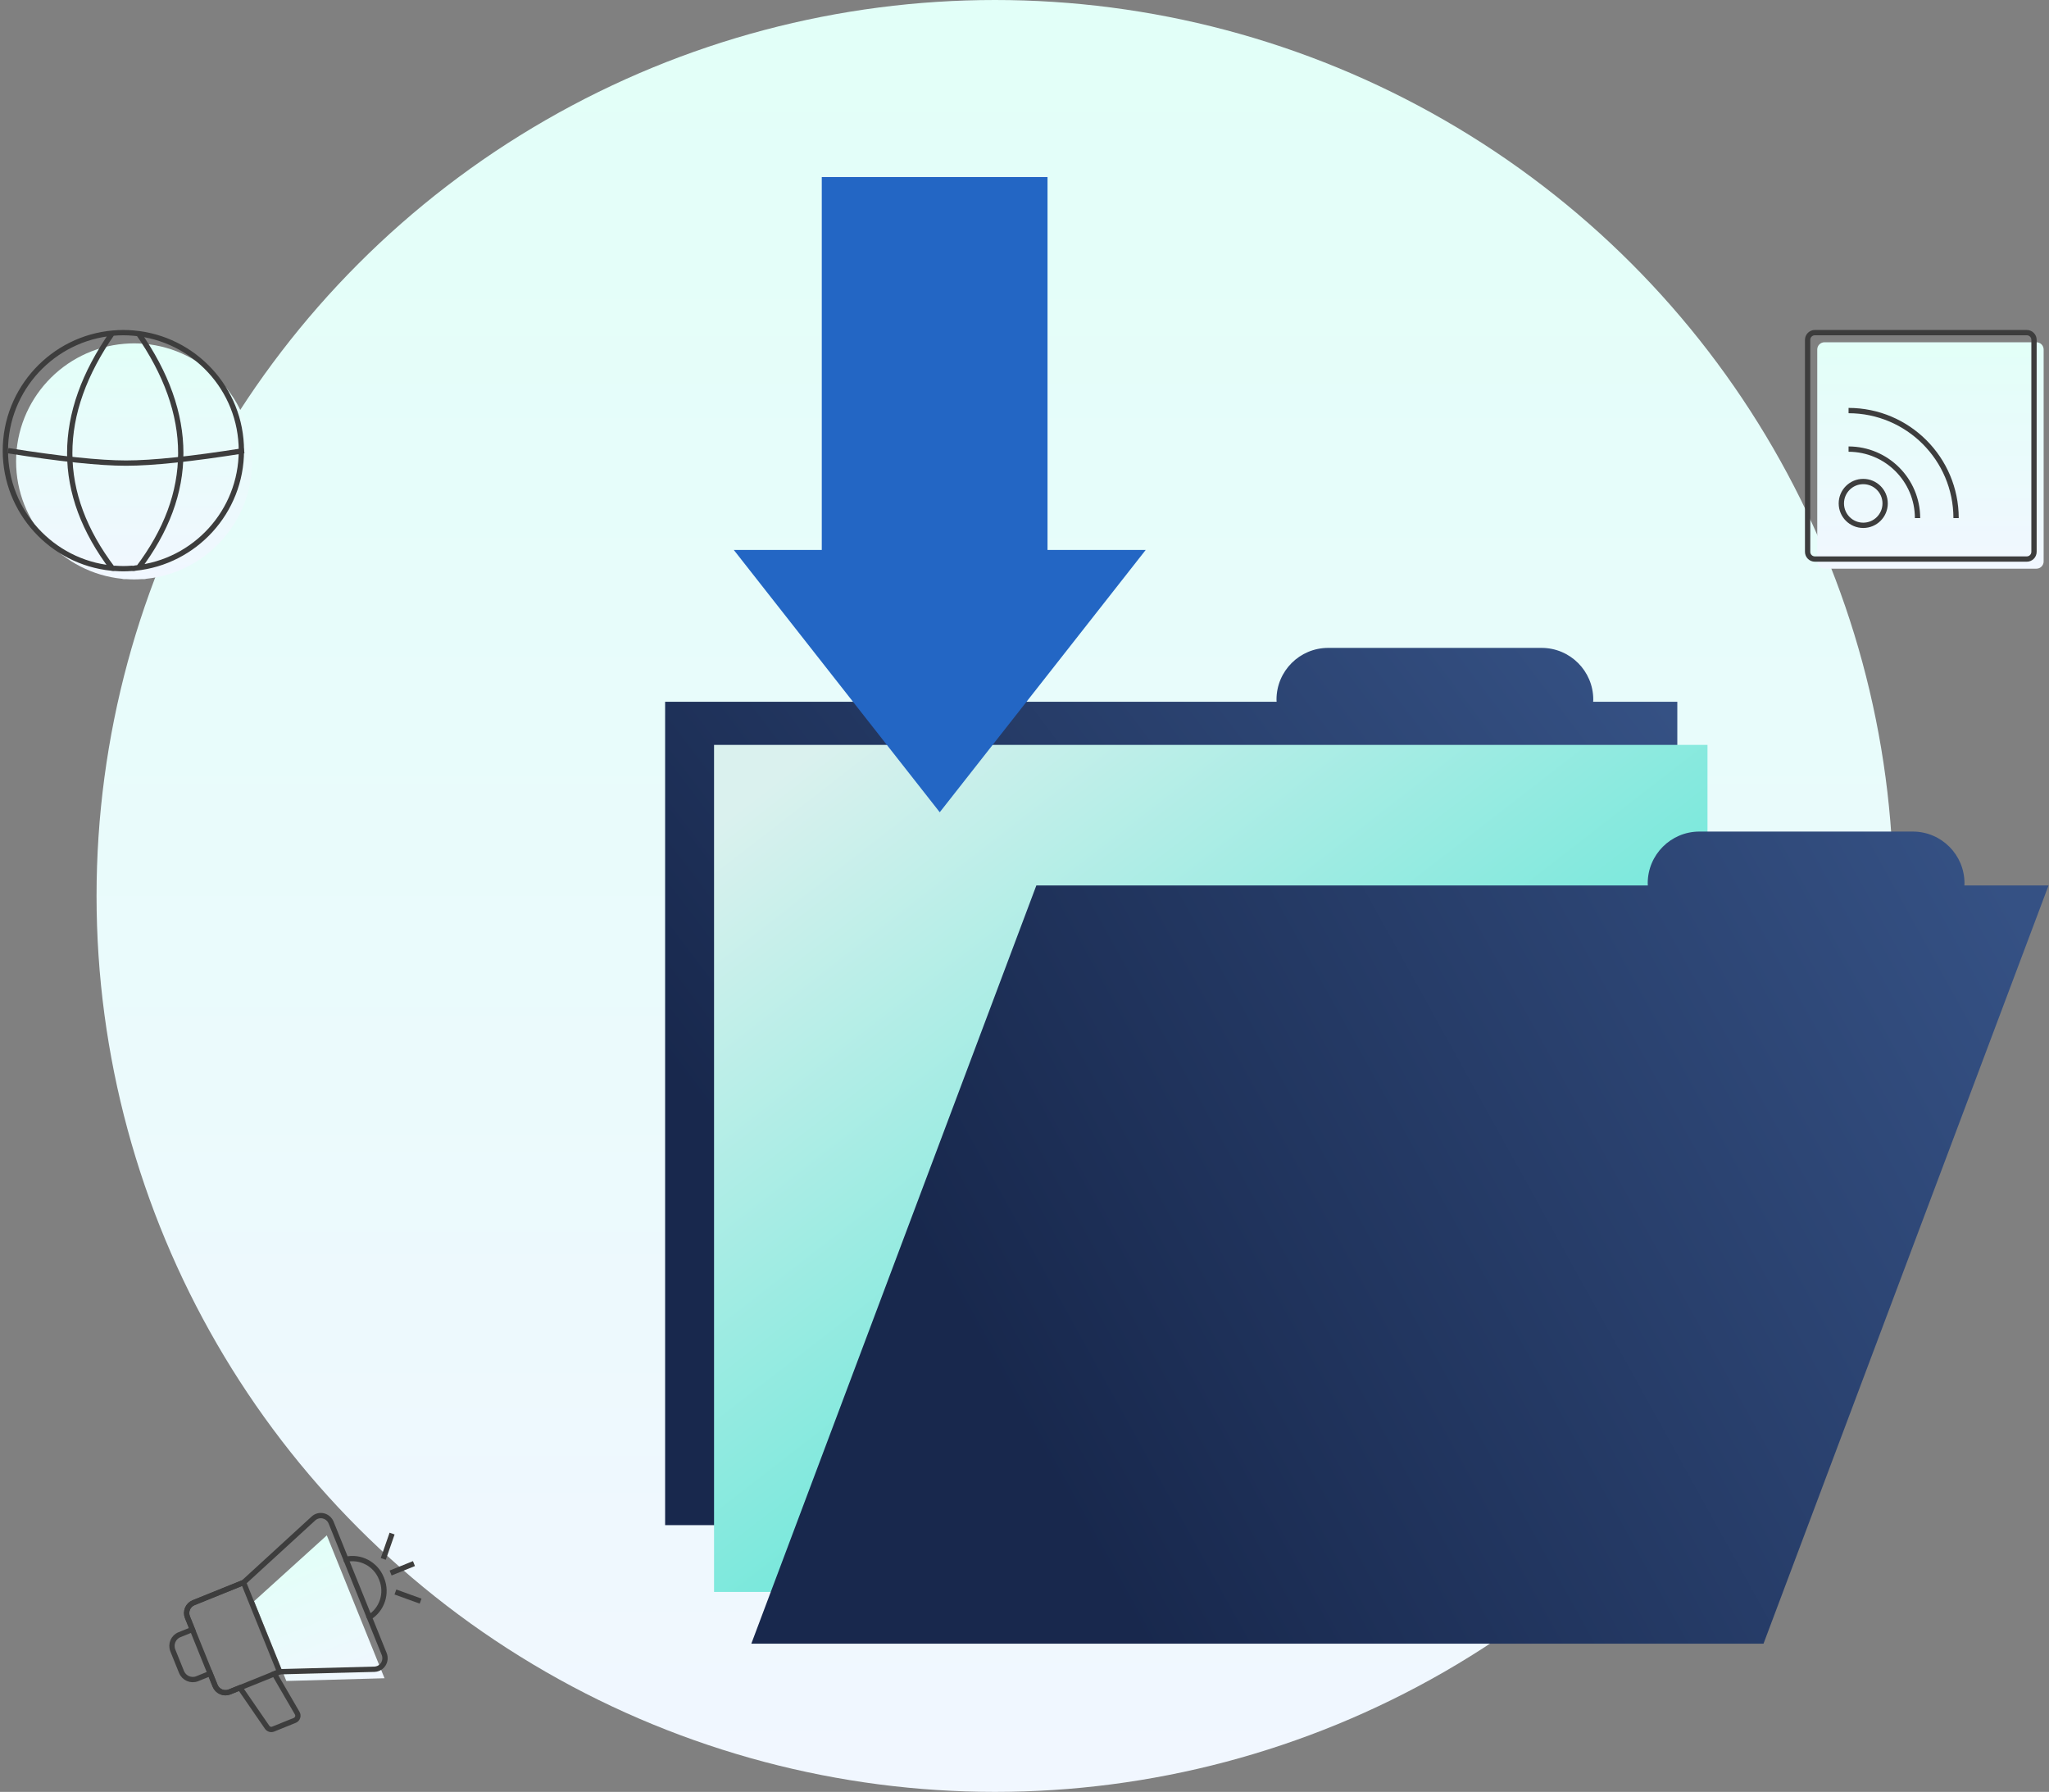
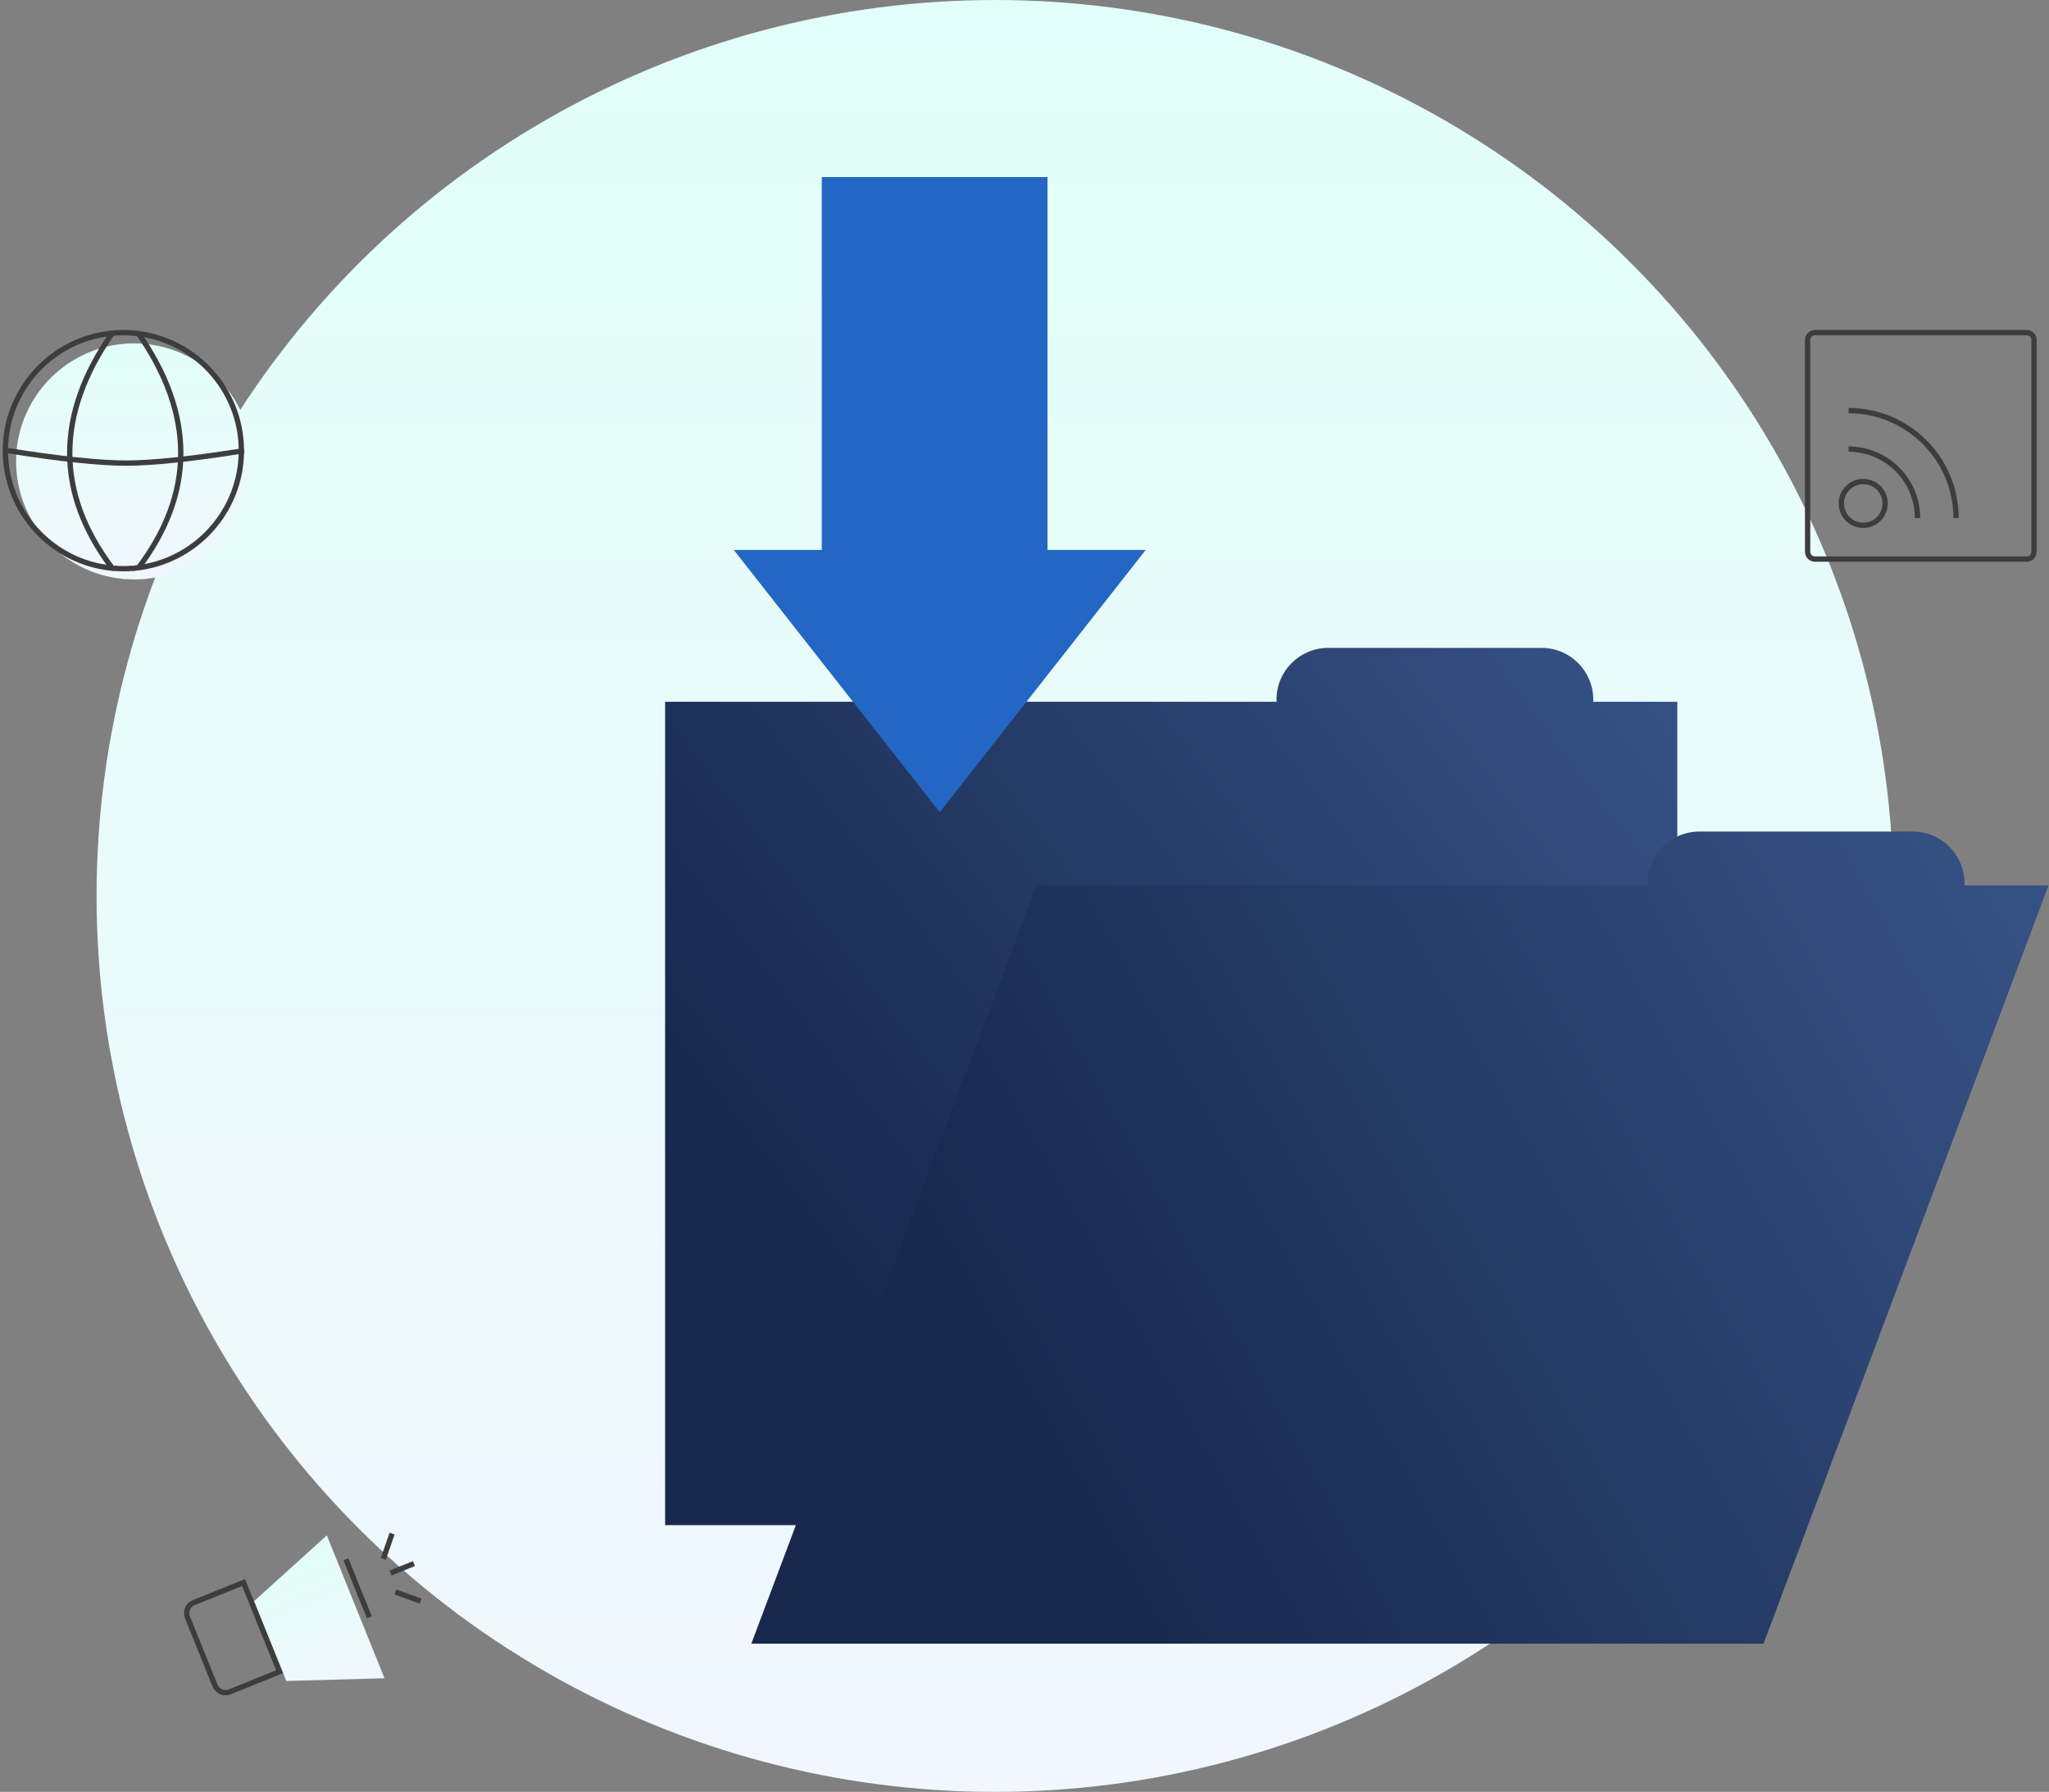
<svg xmlns="http://www.w3.org/2000/svg" width="382" height="334" viewBox="0 0 382 334">
  <rect x="0" y="0" width="382" height="334" fill="#808080" stroke="none" />
  <defs>
    <linearGradient id="yzzqt1ftma" x1="50%" x2="50%" y1="0%" y2="100%">
      <stop offset="0%" stop-color="#E2FFF8" />
      <stop offset="100%" stop-color="#F1F7FF" />
    </linearGradient>
    <linearGradient id="0aqw5vtedb" x1="50%" x2="50%" y1="0%" y2="100%">
      <stop offset="0%" stop-color="#E2FFF8" />
      <stop offset="100%" stop-color="#F1F7FF" />
    </linearGradient>
    <linearGradient id="83czucy3hc" x1="50%" x2="50%" y1="0%" y2="100%">
      <stop offset="0%" stop-color="#E2FFF8" />
      <stop offset="100%" stop-color="#F1F7FF" />
    </linearGradient>
    <linearGradient id="q8f26mgopd" x1="104.767%" x2="17.249%" y1="15.595%" y2="73.335%">
      <stop offset="0%" stop-color="#355184" />
      <stop offset="100%" stop-color="#18284D" />
    </linearGradient>
    <linearGradient id="ogzwtbbype" x1="6.957%" x2="81.537%" y1="3.864%" y2="86.335%">
      <stop offset="0%" stop-color="#DAF1EE" />
      <stop offset="100%" stop-color="#42E3D1" />
    </linearGradient>
    <linearGradient id="7smvua67nf" x1="104.767%" x2="17.249%" y1="32.048%" y2="62.176%">
      <stop offset="0%" stop-color="#355184" />
      <stop offset="100%" stop-color="#18284D" />
    </linearGradient>
  </defs>
  <g fill="none" fill-rule="evenodd">
    <g>
      <g transform="translate(-767 -233) translate(768 233)">
        <ellipse cx="184.5" cy="167" fill="url(#yzzqt1ftma)" rx="167.5" ry="167" />
        <g>
          <g>
            <g>
              <g>
                <path fill="url(#0aqw5vtedb)" d="M34.652 32.711L17.489 26.323 17.489 10.283 34.652 3.986z" transform="translate(0 33) rotate(-7 2052.532 -74.723) rotate(-15 49.614 5.315)" />
-                 <path stroke="#3D3D3D" stroke-width=".99" d="M36.287 2.085c0-.68-.328-1.32-.878-1.71-.55-.39-1.253-.483-1.883-.246l-16.56 6.19H6.897c-1.132 0-2.052.936-2.052 2.085v2.461H2.237C1.003 10.865 0 11.885 0 13.138v4.298c0 1.253 1.004 2.272 2.237 2.272h2.607v2.461c0 1.15.92 2.085 2.052 2.085h2.1l1.941 8.728c.096.433.475.74.912.74h4.347c.271 0 .529-.12.707-.328.178-.208.257-.485.218-.757l-1.2-8.383h1.046l16.56 6.191c.23.086.469.128.707.128.415 0 .826-.127 1.175-.374.55-.39.878-1.03.878-1.71v-7.37c2.716-.456 4.797-2.851 4.797-5.737v-.19c0-2.886-2.08-5.281-4.797-5.737v-7.37z" transform="translate(0 33) rotate(-7 2052.532 -74.723) rotate(-15 49.614 5.315)" />
                <path stroke="#3D3D3D" stroke-width=".99" d="M46.641 21.363L42.189 19.103" transform="translate(0 33) rotate(-7 2052.532 -74.723) rotate(-15 49.614 5.315) rotate(15 44.415 20.233)" />
                <path stroke="#3D3D3D" stroke-width=".99" d="M43.311 12.36L45.519 7.874" transform="translate(0 33) rotate(-7 2052.532 -74.723) rotate(-15 49.614 5.315) rotate(15 44.415 10.117)" />
                <path stroke="#3D3D3D" stroke-width=".99" d="M43.133 15.556L47.666 14.341" transform="translate(0 33) rotate(-7 2052.532 -74.723) rotate(-15 49.614 5.315) rotate(15 45.4 14.948)" />
                <path stroke="#3D3D3D" stroke-width=".99" d="M36.287 9.455L36.287 21.119" transform="translate(0 33) rotate(-7 2052.532 -74.723) rotate(-15 49.614 5.315)" />
              </g>
              <path stroke="#3D3D3D" stroke-width=".99" d="M6.94 6.32h10.027v17.934H6.939c-1.157 0-2.095-.939-2.095-2.096V8.416c0-1.158.938-2.096 2.095-2.096z" transform="translate(0 33) rotate(-7 2052.532 -74.723) rotate(-15 49.614 5.315)" />
            </g>
          </g>
          <g>
            <path fill="url(#83czucy3hc)" d="M25.883 2.086c-.019-.002-.034-.004-.053-.004C25.227 2.031 24.617 2 24 2s-1.226.031-1.83.082c-.018 0-.034.002-.053.004C10.865 3.045 2 12.504 2 24c0 11.375 8.679 20.762 19.764 21.887.14.07.65.09.753.056.49.034.984.057 1.483.057.499 0 .993-.023 1.484-.057.102.034.615.014.753-.056C37.321 44.762 46 35.375 46 24c0-11.496-8.865-20.955-20.117-21.914z" transform="translate(0 33) translate(0 29)" />
            <path stroke="#3D3D3D" stroke-width=".99" d="M23.883.086c-.019-.002-.034-.004-.053-.004C23.227.031 22.617 0 22 0s-1.226.031-1.83.082c-.018 0-.034.002-.053.004C8.865 1.045 0 10.504 0 22c0 11.375 8.679 20.762 19.764 21.887.14.07.65.09.753.056.49.034.984.057 1.483.057.499 0 .993-.023 1.484-.057.102.034.615.014.753-.056C35.321 42.762 44 33.375 44 22 44 10.504 35.135 1.045 23.883.086zM19.999 0C9.333 15.274 9.334 29.94 20 44M24.704 0c10.665 15.274 10.665 29.94-.002 44" transform="translate(0 33) translate(0 29)" />
            <path stroke="#3D3D3D" stroke-width=".99" d="M44.5 22c-9.725 1.547-17.058 2.32-22 2.32S10.225 23.547.5 22" transform="translate(0 33) translate(0 29)" />
          </g>
          <g>
-             <path fill="url(#83czucy3hc)" d="M42.653 1.796H3.143c-.744 0-1.347.603-1.347 1.347v39.51c0 .744.603 1.347 1.347 1.347h39.51c.744 0 1.347-.603 1.347-1.347V3.143c0-.744-.603-1.347-1.347-1.347z" transform="translate(0 33) translate(336 29)" />
            <path stroke="#3D3D3D" stroke-width=".99" d="M40.857 0H1.347C.603 0 0 .603 0 1.347v39.51c0 .744.603 1.347 1.347 1.347h39.51c.744 0 1.347-.603 1.347-1.347V1.347C42.204.603 41.601 0 40.857 0z" transform="translate(0 33) translate(336 29)" />
            <path stroke="#3D3D3D" stroke-width=".99" d="M10.368 35.918c2.254 0 4.082-1.827 4.082-4.082 0-2.254-1.828-4.082-4.082-4.082-2.255 0-4.082 1.828-4.082 4.082.002 2.254 1.828 4.08 4.082 4.082h0zM27.677 34.571c-.013-11.064-8.98-20.03-20.044-20.043M20.493 34.571c-.008-7.099-5.761-12.851-12.86-12.86" transform="translate(0 33) translate(336 29)" />
          </g>
          <g>
            <path fill="url(#q8f26mgopd)" d="M113.981 97.406c0 .136.013.267.02.4H0v153.47h188.705V97.806h-15.69c.005-.133.023-.264.023-.4 0-5.325-4.319-9.642-9.642-9.642h-39.776c-5.325 0-9.64 4.317-9.64 9.642" transform="translate(0 33) translate(123)" />
-             <path fill="url(#ogzwtbbype)" d="M9.122 263.728L194.331 263.728 194.331 105.843 9.122 105.843z" transform="translate(0 33) translate(123)" />
+             <path fill="url(#ogzwtbbype)" d="M9.122 263.728z" transform="translate(0 33) translate(123)" />
            <path fill="url(#7smvua67nf)" d="M183.188 131.642c0 .134.012.265.02.403h-114L16.071 273.373h188.705l53.138-141.328h-15.69c.004-.138.021-.269.021-.403 0-5.324-4.318-9.642-9.641-9.642h-39.776c-5.325 0-9.64 4.318-9.64 9.642" transform="translate(0 33) translate(123)" />
            <path fill="#2366C4" d="M71.291 69.505L71.291 0 29.206 0 29.206 69.505 12.8 69.505 51.199 118.4 89.6 69.505z" transform="translate(0 33) translate(123)" />
          </g>
        </g>
      </g>
    </g>
  </g>
</svg>